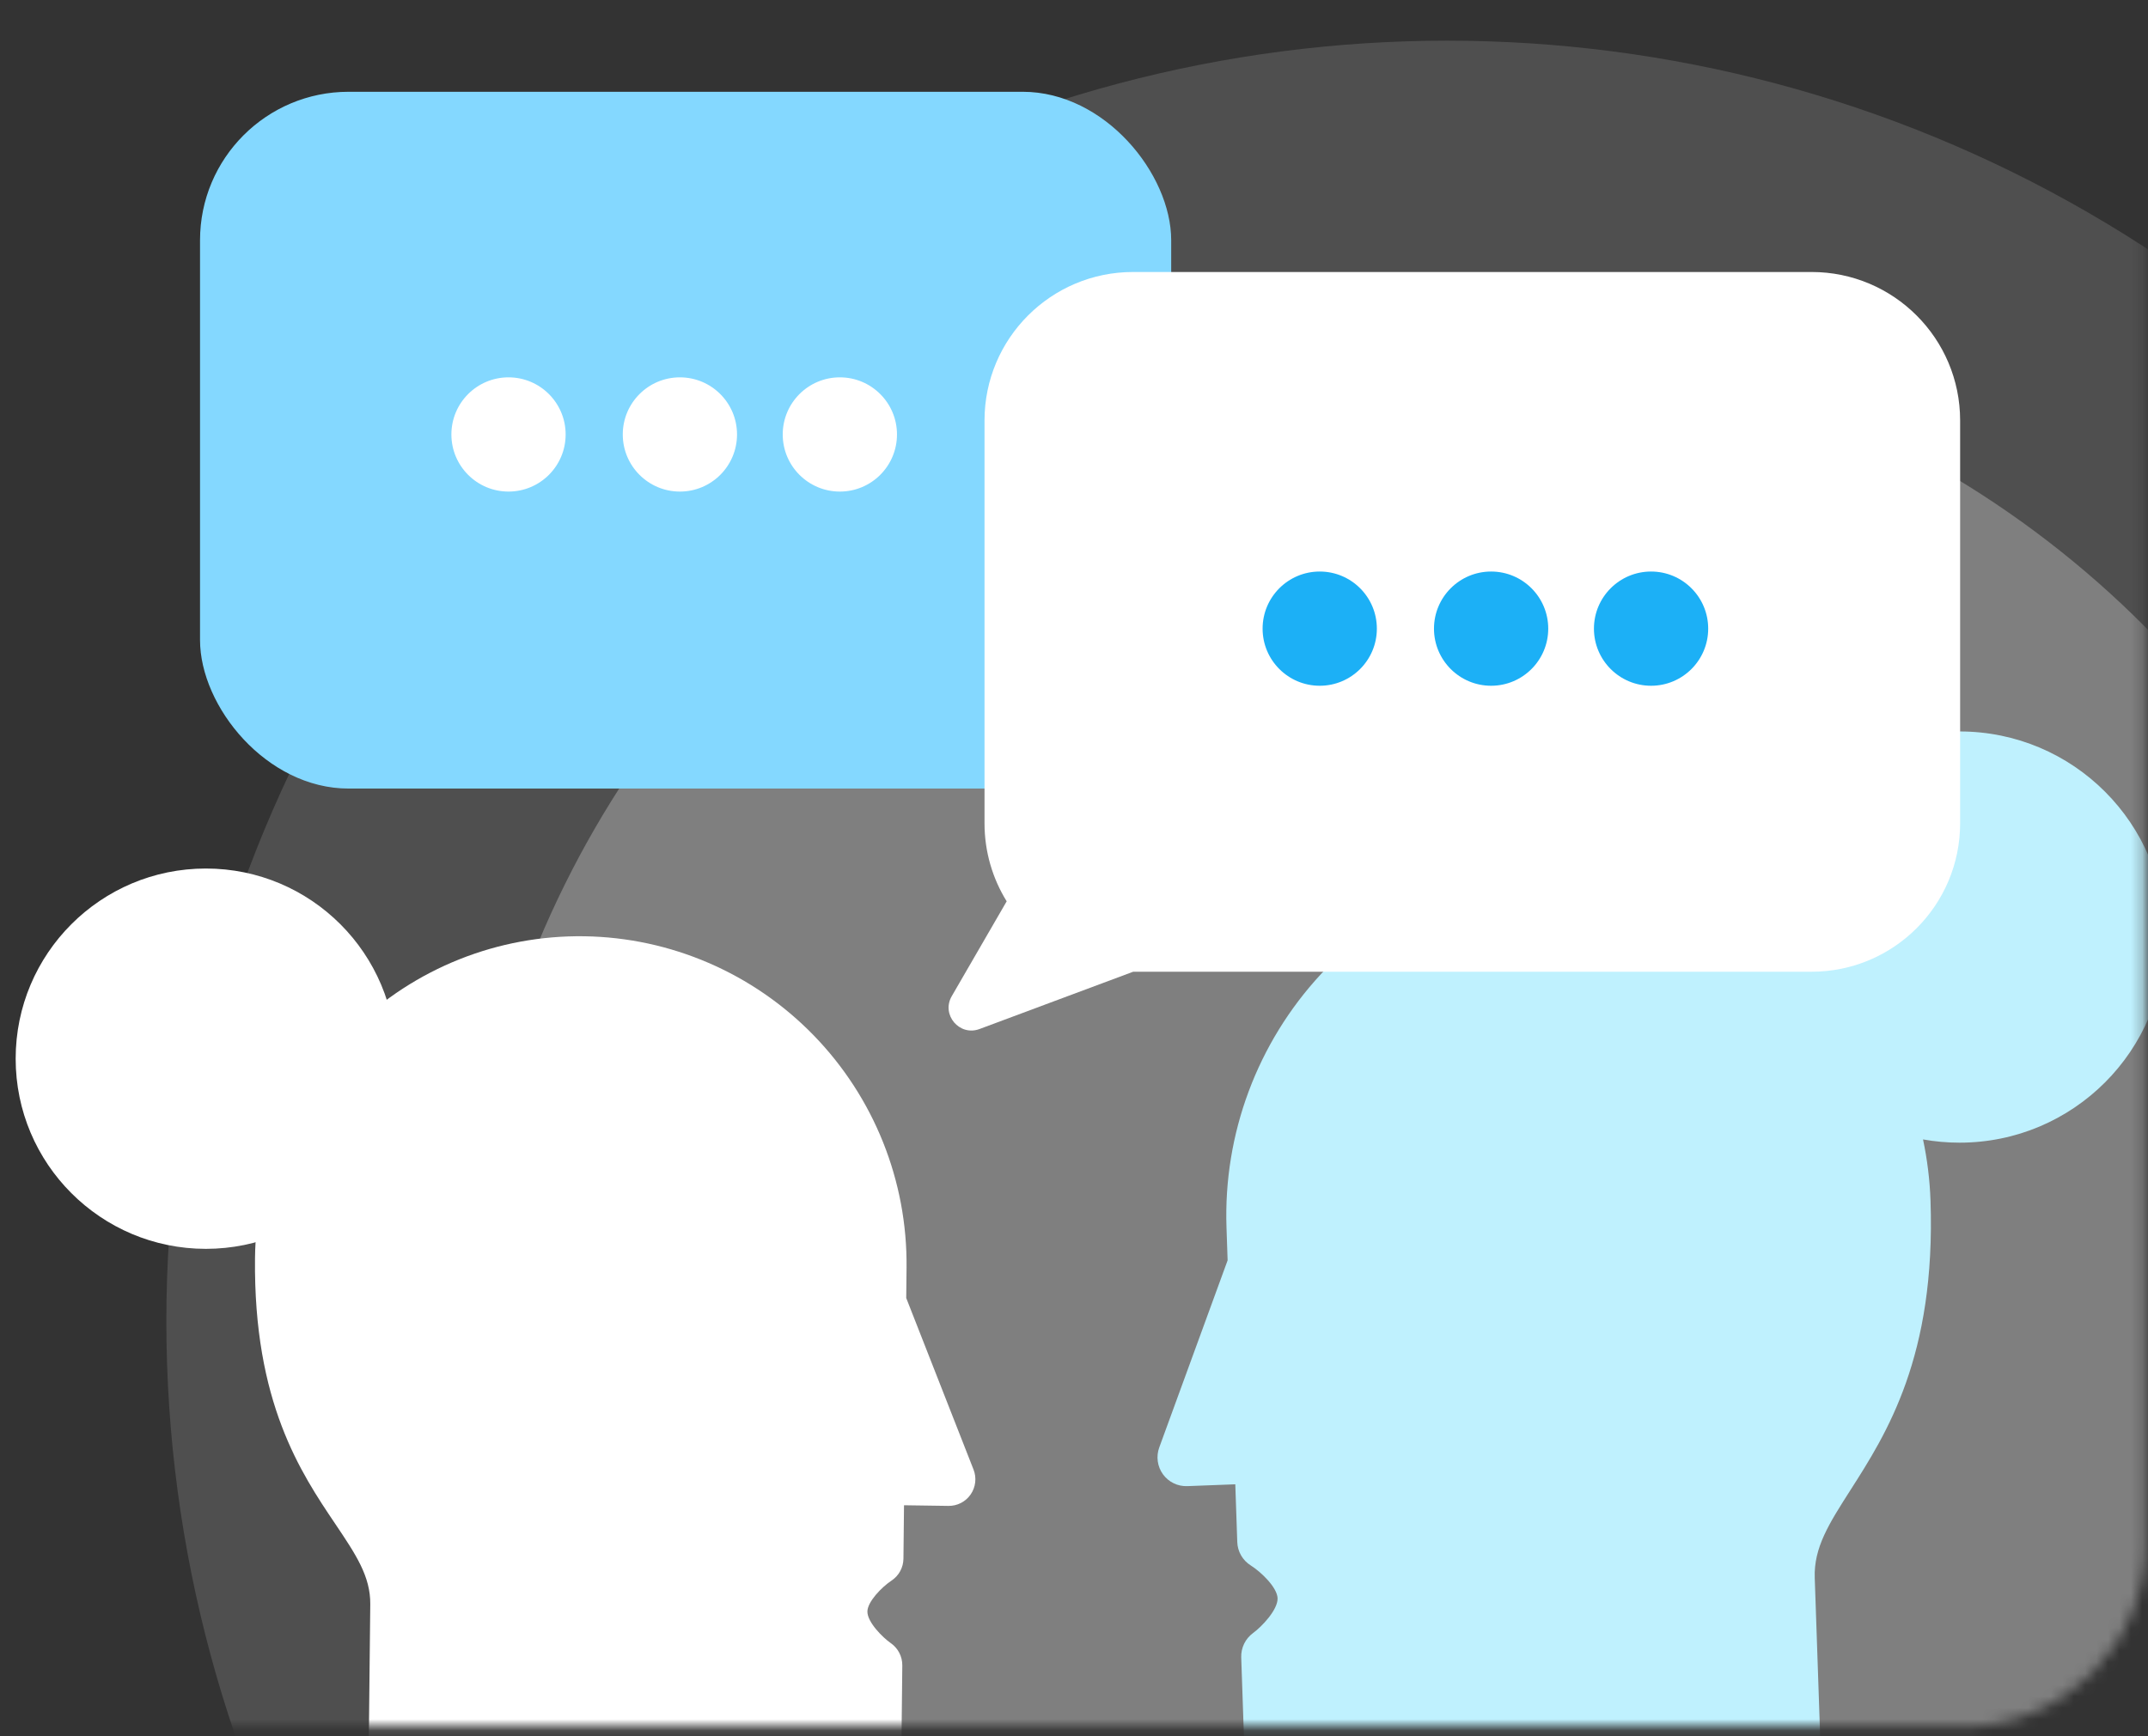
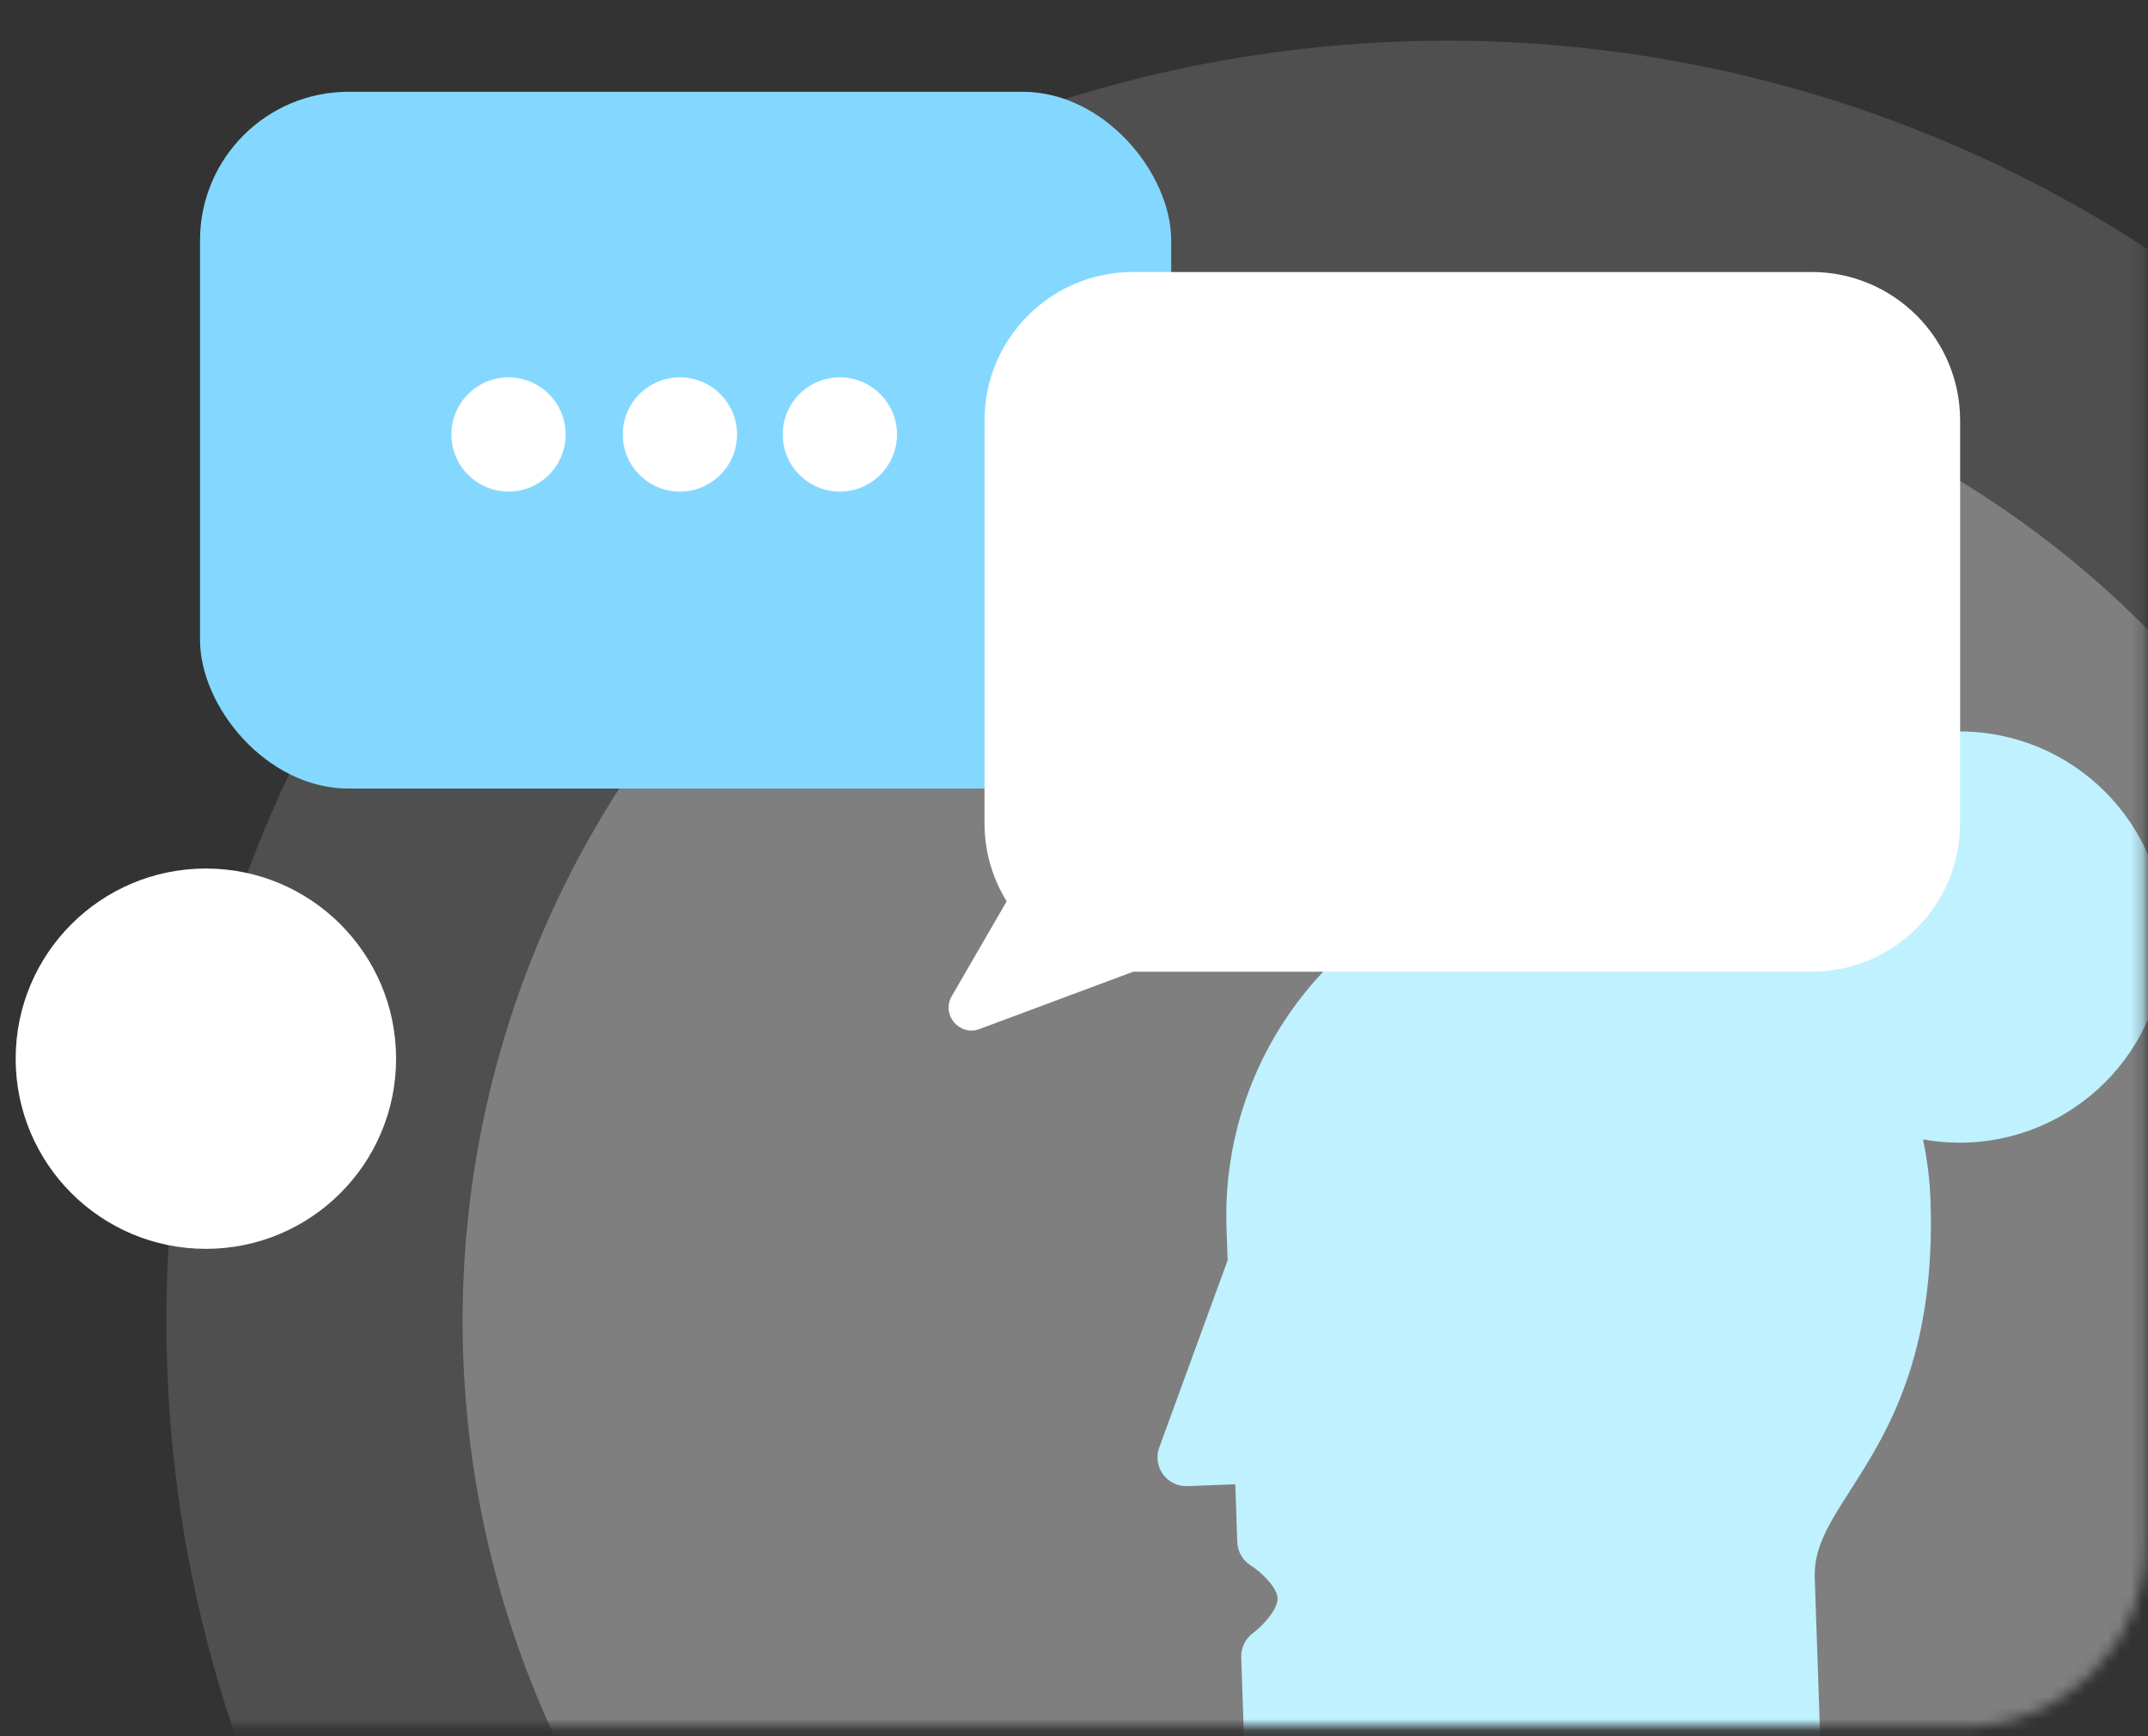
<svg xmlns="http://www.w3.org/2000/svg" width="188" height="152" viewBox="0 0 188 152" fill="none">
  <rect x="0" y="0" width="188" height="152" fill="#333333" stroke="none" />
  <mask id="mask0_6173_699" style="mask-type:alpha" maskUnits="userSpaceOnUse" x="0" y="0" width="188" height="152">
    <rect width="187.775" height="151.164" rx="16" fill="#FF9600" />
  </mask>
  <g mask="url(#mask0_6173_699)">
    <circle cx="126.662" cy="115.663" r="112.102" fill="white" fill-opacity="0.14" />
    <circle cx="126.662" cy="115.664" r="86.174" fill="white" fill-opacity="0.27" />
    <rect x="17.507" y="8.035" width="85" height="61" rx="13" fill="#84D8FF" />
    <circle cx="44.507" cy="38.035" r="5" fill="white" />
    <circle cx="59.507" cy="38.035" r="5" fill="white" />
    <circle cx="73.507" cy="38.035" r="5" fill="white" />
-     <path d="M79.316 113.635L79.344 110.975C79.425 103.391 76.499 96.074 71.209 90.634C65.919 85.194 58.699 82.076 51.137 81.966C43.575 81.857 36.29 84.764 30.886 90.049C25.481 95.334 22.399 102.563 22.319 110.147C22.184 122.77 26.328 128.93 29.353 133.423C31.141 136.082 32.433 137.999 32.407 140.451L32.207 159.15C32.2 159.77 32.44 160.368 32.872 160.812C33.304 161.257 33.895 161.512 34.513 161.521L63.415 161.94C64.033 161.949 64.628 161.711 65.07 161.279C65.512 160.847 65.764 160.256 65.77 159.637L65.82 154.963L76.542 155.118C77.16 155.127 77.756 154.889 78.197 154.457C78.639 154.025 78.891 153.435 78.898 152.815L78.972 145.803C78.977 145.419 78.886 145.04 78.71 144.699C78.534 144.358 78.277 144.066 77.962 143.847C77.265 143.365 75.908 142.015 75.918 141.082C75.927 140.228 77.152 138.96 78.023 138.378C78.342 138.169 78.604 137.884 78.787 137.549C78.97 137.214 79.068 136.839 79.072 136.456L79.122 131.778L83.007 131.834C83.39 131.841 83.768 131.752 84.108 131.577C84.447 131.402 84.739 131.146 84.956 130.831C85.173 130.516 85.309 130.152 85.353 129.771C85.396 129.39 85.345 129.003 85.204 128.646L79.316 113.635Z" fill="white" />
    <circle cx="18.019" cy="92.683" r="16.648" fill="white" />
    <path fill-rule="evenodd" clip-rule="evenodd" d="M171.508 100.035C181.449 100.035 189.508 91.976 189.508 82.035C189.508 72.094 181.449 64.035 171.508 64.035C162.42 64.035 154.906 70.77 153.682 79.521C148.698 76.624 142.955 75.168 137.098 75.391C128.927 75.702 121.202 79.256 115.623 85.271C110.043 91.285 107.066 99.269 107.347 107.464L107.445 110.338L101.463 126.714C101.32 127.104 101.275 127.522 101.332 127.933C101.388 128.344 101.545 128.734 101.787 129.069C102.03 129.404 102.351 129.674 102.723 129.854C103.095 130.035 103.505 130.12 103.919 130.104L108.117 129.944L108.29 134.999C108.304 135.413 108.42 135.816 108.626 136.174C108.833 136.531 109.123 136.832 109.473 137.05C110.43 137.657 111.786 138.997 111.818 139.919C111.852 140.927 110.419 142.421 109.679 142.96C109.344 143.204 109.073 143.527 108.891 143.9C108.709 144.273 108.622 144.685 108.636 145.099L108.895 152.677C108.918 153.347 109.206 153.979 109.694 154.435C110.183 154.89 110.832 155.132 111.5 155.107L123.085 154.666L123.258 159.716C123.281 160.386 123.568 161.019 124.057 161.474C124.545 161.93 125.195 162.172 125.863 162.146L157.092 160.957C157.76 160.932 158.391 160.641 158.847 160.15C159.304 159.658 159.547 159.005 159.524 158.335L158.832 138.129C158.741 135.483 160.085 133.38 161.947 130.466L161.954 130.455C165.109 125.522 169.432 118.758 168.965 105.117C168.903 103.3 168.681 101.505 168.309 99.752C169.347 99.938 170.417 100.035 171.508 100.035Z" fill="#BFF1FE" />
-     <path fill-rule="evenodd" clip-rule="evenodd" d="M99.168 23.812C91.988 23.812 86.168 29.633 86.168 36.812V72.07C86.168 74.578 86.878 76.92 88.108 78.906L83.3 87.211C82.36 88.834 83.972 90.742 85.73 90.087L99.181 85.07H158.557C165.737 85.07 171.557 79.25 171.557 72.07V36.812C171.557 29.633 165.737 23.812 158.557 23.812H99.168Z" fill="white" />
-     <circle cx="115.507" cy="55.035" r="5" fill="#1CB0F6" />
-     <circle cx="130.507" cy="55.035" r="5" fill="#1CB0F6" />
-     <circle cx="144.507" cy="55.035" r="5" fill="#1CB0F6" />
+     <path fill-rule="evenodd" clip-rule="evenodd" d="M99.168 23.812C91.988 23.812 86.168 29.633 86.168 36.812V72.07C86.168 74.578 86.878 76.92 88.108 78.906L83.3 87.211C82.36 88.834 83.972 90.742 85.73 90.087L99.181 85.07H158.557C165.737 85.07 171.557 79.25 171.557 72.07V36.812C171.557 29.633 165.737 23.812 158.557 23.812Z" fill="white" />
  </g>
</svg>